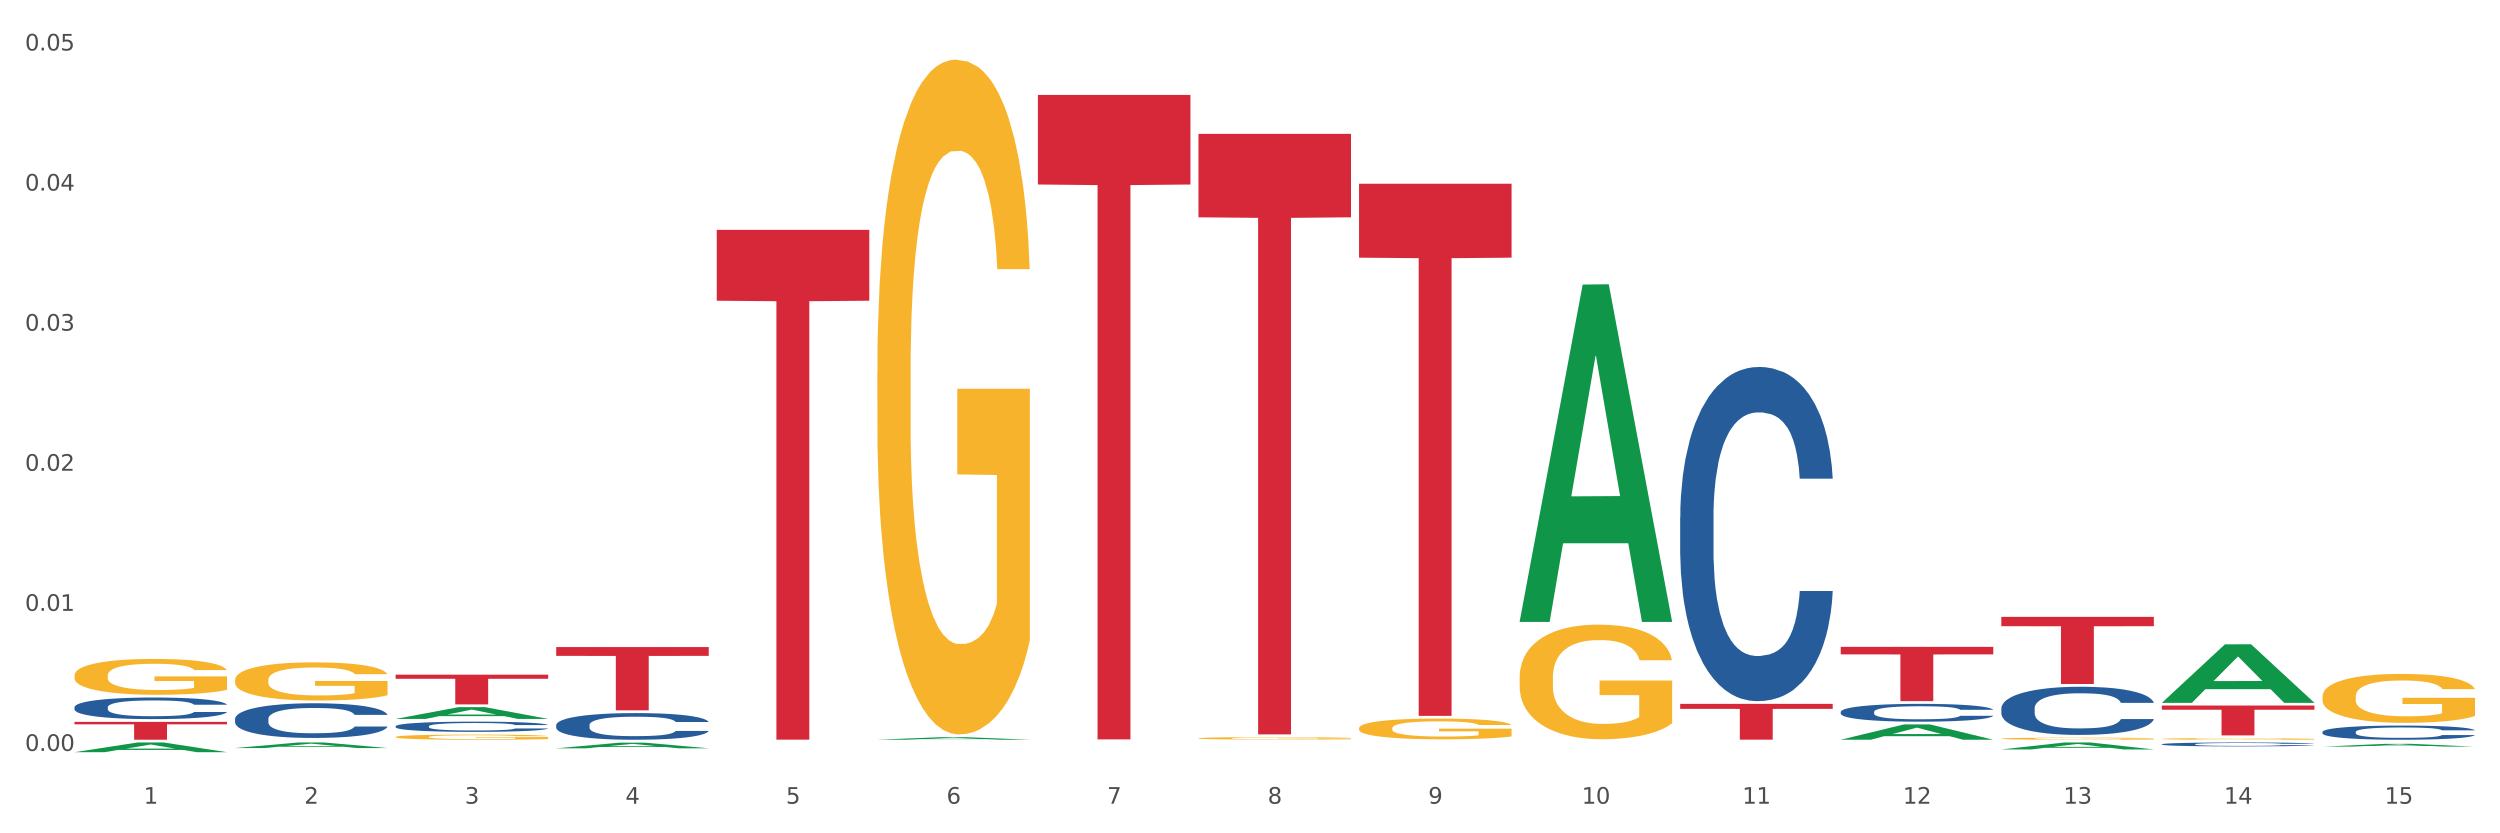
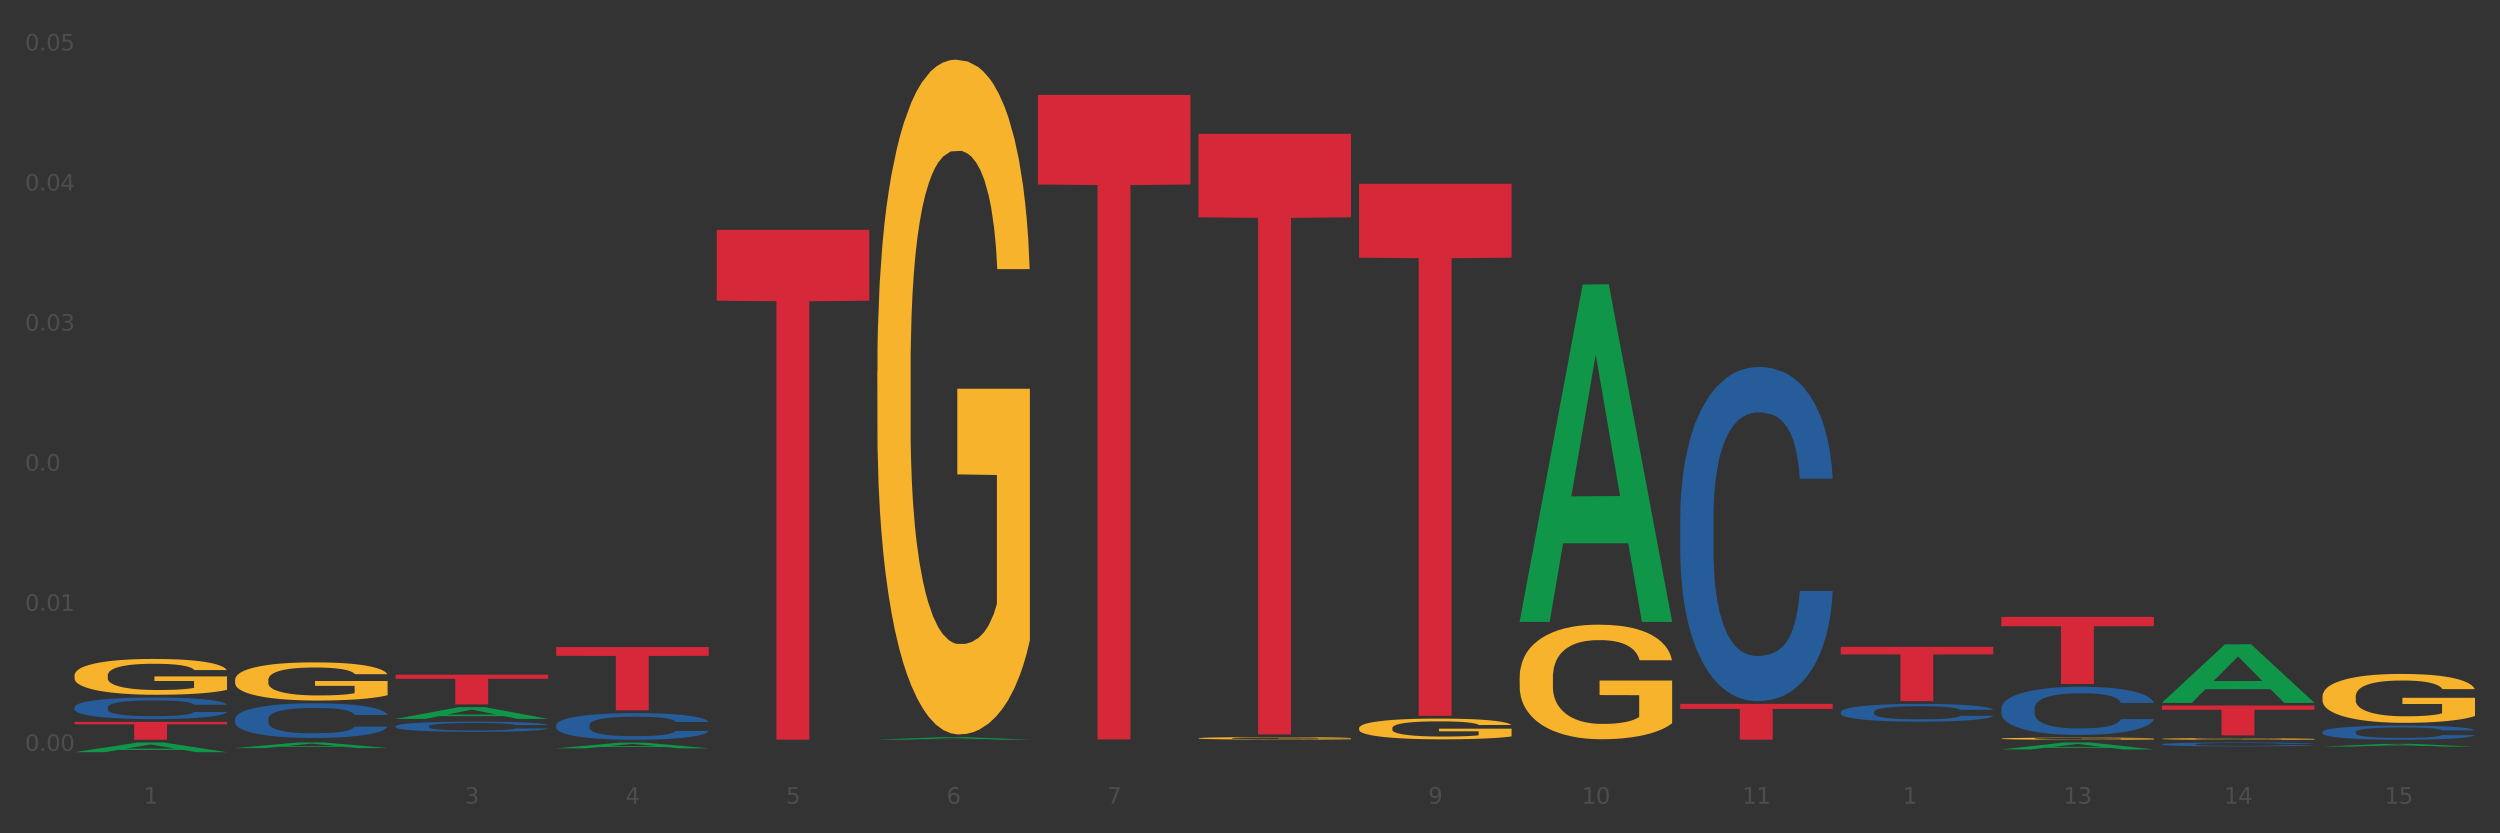
<svg xmlns="http://www.w3.org/2000/svg" xmlns:xlink="http://www.w3.org/1999/xlink" width="1080pt" height="360pt" viewBox="0 0 1080 360" version="1.1">
  <rect x="0" y="0" width="1080" height="360" fill="#333333" stroke="none" />
  <defs>
    <style type="text/css">*{stroke-linejoin: round; stroke-linecap: butt}</style>
  </defs>
  <g id="figure_1">
    <g id="patch_1">
-       <path d="M 0 360  L 1080 360  L 1080 0  L 0 0  z " style="fill: #ffffff; stroke: #ffffff; stroke-linejoin: miter" />
-     </g>
+       </g>
    <g id="axes_1">
      <g id="matplotlib.axis_1">
        <g id="xtick_1">
          <g id="text_1">
            <g style="fill: #4d4d4d" transform="translate(62.07 347.204) scale(0.096 -0.096)">
              <defs>
                <path id="DejaVuSans-31" d="M 794 531  L 1825 531  L 1825 4091  L 703 3866  L 703 4441  L 1819 4666  L 2450 4666  L 2450 531  L 3481 531  L 3481 0  L 794 0  L 794 531  z " transform="scale(0.016)" />
              </defs>
              <use xlink:href="#DejaVuSans-31" />
            </g>
          </g>
        </g>
        <g id="xtick_2">
          <g id="text_2">
            <g style="fill: #4d4d4d" transform="translate(131.436 347.204) scale(0.096 -0.096)">
              <defs>
-                 <path id="DejaVuSans-32" d="M 1228 531  L 3431 531  L 3431 0  L 469 0  L 469 531  Q 828 903 1448 1529  Q 2069 2156 2228 2338  Q 2531 2678 2651 2914  Q 2772 3150 2772 3378  Q 2772 3750 2511 3984  Q 2250 4219 1831 4219  Q 1534 4219 1204 4116  Q 875 4013 500 3803  L 500 4441  Q 881 4594 1212 4672  Q 1544 4750 1819 4750  Q 2544 4750 2975 4387  Q 3406 4025 3406 3419  Q 3406 3131 3298 2873  Q 3191 2616 2906 2266  Q 2828 2175 2409 1742  Q 1991 1309 1228 531  z " transform="scale(0.016)" />
-               </defs>
+                 </defs>
              <use xlink:href="#DejaVuSans-32" />
            </g>
          </g>
        </g>
        <g id="xtick_3">
          <g id="text_3">
            <g style="fill: #4d4d4d" transform="translate(200.802 347.204) scale(0.096 -0.096)">
              <defs>
                <path id="DejaVuSans-33" d="M 2597 2516  Q 3050 2419 3304 2112  Q 3559 1806 3559 1356  Q 3559 666 3084 287  Q 2609 -91 1734 -91  Q 1441 -91 1130 -33  Q 819 25 488 141  L 488 750  Q 750 597 1062 519  Q 1375 441 1716 441  Q 2309 441 2620 675  Q 2931 909 2931 1356  Q 2931 1769 2642 2001  Q 2353 2234 1838 2234  L 1294 2234  L 1294 2753  L 1863 2753  Q 2328 2753 2575 2939  Q 2822 3125 2822 3475  Q 2822 3834 2567 4026  Q 2313 4219 1838 4219  Q 1578 4219 1281 4162  Q 984 4106 628 3988  L 628 4550  Q 988 4650 1302 4700  Q 1616 4750 1894 4750  Q 2613 4750 3031 4423  Q 3450 4097 3450 3541  Q 3450 3153 3228 2886  Q 3006 2619 2597 2516  z " transform="scale(0.016)" />
              </defs>
              <use xlink:href="#DejaVuSans-33" />
            </g>
          </g>
        </g>
        <g id="xtick_4">
          <g id="text_4">
            <g style="fill: #4d4d4d" transform="translate(270.169 347.204) scale(0.096 -0.096)">
              <defs>
                <path id="DejaVuSans-34" d="M 2419 4116  L 825 1625  L 2419 1625  L 2419 4116  z M 2253 4666  L 3047 4666  L 3047 1625  L 3713 1625  L 3713 1100  L 3047 1100  L 3047 0  L 2419 0  L 2419 1100  L 313 1100  L 313 1709  L 2253 4666  z " transform="scale(0.016)" />
              </defs>
              <use xlink:href="#DejaVuSans-34" />
            </g>
          </g>
        </g>
        <g id="xtick_5">
          <g id="text_5">
            <g style="fill: #4d4d4d" transform="translate(339.535 347.204) scale(0.096 -0.096)">
              <defs>
                <path id="DejaVuSans-35" d="M 691 4666  L 3169 4666  L 3169 4134  L 1269 4134  L 1269 2991  Q 1406 3038 1543 3061  Q 1681 3084 1819 3084  Q 2600 3084 3056 2656  Q 3513 2228 3513 1497  Q 3513 744 3044 326  Q 2575 -91 1722 -91  Q 1428 -91 1123 -41  Q 819 9 494 109  L 494 744  Q 775 591 1075 516  Q 1375 441 1709 441  Q 2250 441 2565 725  Q 2881 1009 2881 1497  Q 2881 1984 2565 2268  Q 2250 2553 1709 2553  Q 1456 2553 1204 2497  Q 953 2441 691 2322  L 691 4666  z " transform="scale(0.016)" />
              </defs>
              <use xlink:href="#DejaVuSans-35" />
            </g>
          </g>
        </g>
        <g id="xtick_6">
          <g id="text_6">
            <g style="fill: #4d4d4d" transform="translate(408.901 347.204) scale(0.096 -0.096)">
              <defs>
                <path id="DejaVuSans-36" d="M 2113 2584  Q 1688 2584 1439 2293  Q 1191 2003 1191 1497  Q 1191 994 1439 701  Q 1688 409 2113 409  Q 2538 409 2786 701  Q 3034 994 3034 1497  Q 3034 2003 2786 2293  Q 2538 2584 2113 2584  z M 3366 4563  L 3366 3988  Q 3128 4100 2886 4159  Q 2644 4219 2406 4219  Q 1781 4219 1451 3797  Q 1122 3375 1075 2522  Q 1259 2794 1537 2939  Q 1816 3084 2150 3084  Q 2853 3084 3261 2657  Q 3669 2231 3669 1497  Q 3669 778 3244 343  Q 2819 -91 2113 -91  Q 1303 -91 875 529  Q 447 1150 447 2328  Q 447 3434 972 4092  Q 1497 4750 2381 4750  Q 2619 4750 2861 4703  Q 3103 4656 3366 4563  z " transform="scale(0.016)" />
              </defs>
              <use xlink:href="#DejaVuSans-36" />
            </g>
          </g>
        </g>
        <g id="xtick_7">
          <g id="text_7">
            <g style="fill: #4d4d4d" transform="translate(478.267 347.204) scale(0.096 -0.096)">
              <defs>
                <path id="DejaVuSans-37" d="M 525 4666  L 3525 4666  L 3525 4397  L 1831 0  L 1172 0  L 2766 4134  L 525 4134  L 525 4666  z " transform="scale(0.016)" />
              </defs>
              <use xlink:href="#DejaVuSans-37" />
            </g>
          </g>
        </g>
        <g id="xtick_8">
          <g id="text_8">
            <g style="fill: #4d4d4d" transform="translate(547.634 347.204) scale(0.096 -0.096)">
              <defs>
-                 <path id="DejaVuSans-38" d="M 2034 2216  Q 1584 2216 1326 1975  Q 1069 1734 1069 1313  Q 1069 891 1326 650  Q 1584 409 2034 409  Q 2484 409 2743 651  Q 3003 894 3003 1313  Q 3003 1734 2745 1975  Q 2488 2216 2034 2216  z M 1403 2484  Q 997 2584 770 2862  Q 544 3141 544 3541  Q 544 4100 942 4425  Q 1341 4750 2034 4750  Q 2731 4750 3128 4425  Q 3525 4100 3525 3541  Q 3525 3141 3298 2862  Q 3072 2584 2669 2484  Q 3125 2378 3379 2068  Q 3634 1759 3634 1313  Q 3634 634 3220 271  Q 2806 -91 2034 -91  Q 1263 -91 848 271  Q 434 634 434 1313  Q 434 1759 690 2068  Q 947 2378 1403 2484  z M 1172 3481  Q 1172 3119 1398 2916  Q 1625 2713 2034 2713  Q 2441 2713 2670 2916  Q 2900 3119 2900 3481  Q 2900 3844 2670 4047  Q 2441 4250 2034 4250  Q 1625 4250 1398 4047  Q 1172 3844 1172 3481  z " transform="scale(0.016)" />
-               </defs>
+                 </defs>
              <use xlink:href="#DejaVuSans-38" />
            </g>
          </g>
        </g>
        <g id="xtick_9">
          <g id="text_9">
            <g style="fill: #4d4d4d" transform="translate(617 347.204) scale(0.096 -0.096)">
              <defs>
                <path id="DejaVuSans-39" d="M 703 97  L 703 672  Q 941 559 1184 500  Q 1428 441 1663 441  Q 2288 441 2617 861  Q 2947 1281 2994 2138  Q 2813 1869 2534 1725  Q 2256 1581 1919 1581  Q 1219 1581 811 2004  Q 403 2428 403 3163  Q 403 3881 828 4315  Q 1253 4750 1959 4750  Q 2769 4750 3195 4129  Q 3622 3509 3622 2328  Q 3622 1225 3098 567  Q 2575 -91 1691 -91  Q 1453 -91 1209 -44  Q 966 3 703 97  z M 1959 2075  Q 2384 2075 2632 2365  Q 2881 2656 2881 3163  Q 2881 3666 2632 3958  Q 2384 4250 1959 4250  Q 1534 4250 1286 3958  Q 1038 3666 1038 3163  Q 1038 2656 1286 2365  Q 1534 2075 1959 2075  z " transform="scale(0.016)" />
              </defs>
              <use xlink:href="#DejaVuSans-39" />
            </g>
          </g>
        </g>
        <g id="xtick_10">
          <g id="text_10">
            <g style="fill: #4d4d4d" transform="translate(683.312 347.204) scale(0.096 -0.096)">
              <defs>
                <path id="DejaVuSans-30" d="M 2034 4250  Q 1547 4250 1301 3770  Q 1056 3291 1056 2328  Q 1056 1369 1301 889  Q 1547 409 2034 409  Q 2525 409 2770 889  Q 3016 1369 3016 2328  Q 3016 3291 2770 3770  Q 2525 4250 2034 4250  z M 2034 4750  Q 2819 4750 3233 4129  Q 3647 3509 3647 2328  Q 3647 1150 3233 529  Q 2819 -91 2034 -91  Q 1250 -91 836 529  Q 422 1150 422 2328  Q 422 3509 836 4129  Q 1250 4750 2034 4750  z " transform="scale(0.016)" />
              </defs>
              <use xlink:href="#DejaVuSans-31" />
              <use xlink:href="#DejaVuSans-30" transform="translate(63.623 0)" />
            </g>
          </g>
        </g>
        <g id="xtick_11">
          <g id="text_11">
            <g style="fill: #4d4d4d" transform="translate(752.678 347.204) scale(0.096 -0.096)">
              <use xlink:href="#DejaVuSans-31" />
              <use xlink:href="#DejaVuSans-31" transform="translate(63.623 0)" />
            </g>
          </g>
        </g>
        <g id="xtick_12">
          <g id="text_12">
            <g style="fill: #4d4d4d" transform="translate(822.044 347.204) scale(0.096 -0.096)">
              <use xlink:href="#DejaVuSans-31" />
              <use xlink:href="#DejaVuSans-32" transform="translate(63.623 0)" />
            </g>
          </g>
        </g>
        <g id="xtick_13">
          <g id="text_13">
            <g style="fill: #4d4d4d" transform="translate(891.411 347.204) scale(0.096 -0.096)">
              <use xlink:href="#DejaVuSans-31" />
              <use xlink:href="#DejaVuSans-33" transform="translate(63.623 0)" />
            </g>
          </g>
        </g>
        <g id="xtick_14">
          <g id="text_14">
            <g style="fill: #4d4d4d" transform="translate(960.777 347.204) scale(0.096 -0.096)">
              <use xlink:href="#DejaVuSans-31" />
              <use xlink:href="#DejaVuSans-34" transform="translate(63.623 0)" />
            </g>
          </g>
        </g>
        <g id="xtick_15">
          <g id="text_15">
            <g style="fill: #4d4d4d" transform="translate(1030.143 347.204) scale(0.096 -0.096)">
              <use xlink:href="#DejaVuSans-31" />
              <use xlink:href="#DejaVuSans-35" transform="translate(63.623 0)" />
            </g>
          </g>
        </g>
        <g id="xtick_16" />
        <g id="xtick_17" />
        <g id="xtick_18" />
        <g id="xtick_19" />
        <g id="xtick_20" />
        <g id="xtick_21" />
        <g id="xtick_22" />
        <g id="xtick_23" />
        <g id="xtick_24" />
        <g id="xtick_25" />
        <g id="xtick_26" />
        <g id="xtick_27" />
        <g id="xtick_28" />
        <g id="xtick_29" />
      </g>
      <g id="matplotlib.axis_2">
        <g id="ytick_1">
          <g id="text_16">
            <g style="fill: #4d4d4d" transform="translate(10.8 324.397) scale(0.096 -0.096)">
              <defs>
                <path id="DejaVuSans-2e" d="M 684 794  L 1344 794  L 1344 0  L 684 0  L 684 794  z " transform="scale(0.016)" />
              </defs>
              <use xlink:href="#DejaVuSans-30" />
              <use xlink:href="#DejaVuSans-2e" transform="translate(63.623 0)" />
              <use xlink:href="#DejaVuSans-30" transform="translate(95.41 0)" />
              <use xlink:href="#DejaVuSans-30" transform="translate(159.033 0)" />
            </g>
          </g>
        </g>
        <g id="ytick_2">
          <g id="text_17">
            <g style="fill: #4d4d4d" transform="translate(10.8 263.881) scale(0.096 -0.096)">
              <use xlink:href="#DejaVuSans-30" />
              <use xlink:href="#DejaVuSans-2e" transform="translate(63.623 0)" />
              <use xlink:href="#DejaVuSans-30" transform="translate(95.41 0)" />
              <use xlink:href="#DejaVuSans-31" transform="translate(159.033 0)" />
            </g>
          </g>
        </g>
        <g id="ytick_3">
          <g id="text_18">
            <g style="fill: #4d4d4d" transform="translate(10.8 203.366) scale(0.096 -0.096)">
              <use xlink:href="#DejaVuSans-30" />
              <use xlink:href="#DejaVuSans-2e" transform="translate(63.623 0)" />
              <use xlink:href="#DejaVuSans-30" transform="translate(95.41 0)" />
              <use xlink:href="#DejaVuSans-32" transform="translate(159.033 0)" />
            </g>
          </g>
        </g>
        <g id="ytick_4">
          <g id="text_19">
            <g style="fill: #4d4d4d" transform="translate(10.8 142.85) scale(0.096 -0.096)">
              <use xlink:href="#DejaVuSans-30" />
              <use xlink:href="#DejaVuSans-2e" transform="translate(63.623 0)" />
              <use xlink:href="#DejaVuSans-30" transform="translate(95.41 0)" />
              <use xlink:href="#DejaVuSans-33" transform="translate(159.033 0)" />
            </g>
          </g>
        </g>
        <g id="ytick_5">
          <g id="text_20">
            <g style="fill: #4d4d4d" transform="translate(10.8 82.334) scale(0.096 -0.096)">
              <use xlink:href="#DejaVuSans-30" />
              <use xlink:href="#DejaVuSans-2e" transform="translate(63.623 0)" />
              <use xlink:href="#DejaVuSans-30" transform="translate(95.41 0)" />
              <use xlink:href="#DejaVuSans-34" transform="translate(159.033 0)" />
            </g>
          </g>
        </g>
        <g id="ytick_6">
          <g id="text_21">
            <g style="fill: #4d4d4d" transform="translate(10.8 21.818) scale(0.096 -0.096)">
              <use xlink:href="#DejaVuSans-30" />
              <use xlink:href="#DejaVuSans-2e" transform="translate(63.623 0)" />
              <use xlink:href="#DejaVuSans-30" transform="translate(95.41 0)" />
              <use xlink:href="#DejaVuSans-35" transform="translate(159.033 0)" />
            </g>
          </g>
        </g>
        <g id="ytick_7" />
        <g id="ytick_8" />
        <g id="ytick_9" />
        <g id="ytick_10" />
        <g id="ytick_11" />
      </g>
      <g id="PolyCollection_1">
        <path d="M 32.175 324.942  L 32.243 324.938  L 59.417 320.754  L 70.695 320.75  L 98.073 324.95  L 85.029 324.95  L 79.119 323.972  L 51.061 323.972  L 50.857 323.987  L 45.151 324.95  L 32.175 324.95  L 32.175 324.942  L 54.594 323.388  L 75.586 323.384  L 65.192 321.645  L 65.056 321.637  L 64.92 321.649  L 54.526 323.384  L 54.594 323.388  L 32.175 324.942  z " clip-path="url(#pd5033016d7)" style="fill: #109648" />
        <path d="M 379.006 160.474  L 379.084 160.208  L 379.084 150.624  L 379.24 142.37  L 380.018 122.403  L 381.185 105.896  L 382.04 97.11  L 382.896 89.922  L 383.908 82.734  L 385.152 75.279  L 387.409 64.364  L 388.809 58.773  L 390.521 52.915  L 393.633 44.396  L 395.889 39.604  L 398.223 35.61  L 402.035 30.818  L 404.525 28.688  L 407.17 27.091  L 410.36 26.026  L 412.772 25.759  L 418.062 26.558  L 422.575 28.954  L 424.753 30.818  L 427.554 34.013  L 429.032 36.143  L 431.444 40.402  L 433.934 45.993  L 435.646 50.786  L 438.213 59.838  L 440.158 68.89  L 441.948 80.071  L 442.881 87.792  L 443.581 94.981  L 444.204 103.234  L 444.826 116.279  L 430.822 116.279  L 430.277 106.961  L 429.422 98.175  L 428.177 89.656  L 427.087 84.331  L 425.22 77.675  L 423.509 73.416  L 421.719 70.221  L 419.541 67.558  L 417.829 66.227  L 415.417 65.162  L 410.671 65.428  L 407.481 67.558  L 405.303 70.221  L 403.903 72.617  L 402.658 75.279  L 401.257 79.006  L 399.624 84.597  L 398.456 89.656  L 397.289 96.045  L 396.356 102.435  L 395.5 109.89  L 394.8 117.877  L 394.255 126.13  L 393.788 136.247  L 393.399 153.02  L 393.399 189.494  L 393.555 197.747  L 393.944 208.663  L 394.411 216.916  L 395.189 226.767  L 395.889 233.423  L 397.212 243.007  L 398.69 250.994  L 399.857 256.053  L 401.024 260.312  L 403.047 266.169  L 405.303 270.962  L 407.248 273.89  L 409.893 276.553  L 411.683 277.618  L 413.239 278.15  L 417.051 278.15  L 419.774 277.351  L 422.808 275.488  L 425.142 273.092  L 427.087 270.163  L 429.266 265.371  L 430.666 260.845  L 430.666 205.202  L 413.55 204.935  L 413.55 167.929  L 444.904 167.929  L 444.904 276.553  L 443.581 282.144  L 442.103 287.202  L 440.547 291.728  L 438.213 297.319  L 435.412 302.644  L 432.923 306.371  L 430.277 309.566  L 427.165 312.494  L 423.12 315.157  L 420.63 316.222  L 417.518 317.02  L 413.861 317.287  L 410.671 316.754  L 407.559 315.423  L 404.292 313.027  L 401.102 309.566  L 398.69 306.105  L 396.278 301.845  L 393.711 296.254  L 391.688 290.929  L 390.132 286.137  L 388.42 280.014  L 386.553 272.027  L 385.152 264.838  L 383.908 257.384  L 382.585 247.799  L 381.651 239.546  L 380.718 229.163  L 380.173 221.442  L 379.551 209.461  L 379.084 192.689  L 379.006 160.474  z " clip-path="url(#pd5033016d7)" style="fill: #f7b32b" />
        <path d="M 517.739 318.928  L 517.816 318.927  L 517.816 318.892  L 517.972 318.862  L 518.75 318.788  L 519.917 318.727  L 520.773 318.695  L 521.629 318.669  L 522.64 318.642  L 523.885 318.615  L 526.141 318.575  L 527.542 318.554  L 529.253 318.533  L 532.365 318.501  L 534.621 318.484  L 536.956 318.469  L 540.768 318.451  L 543.257 318.444  L 545.903 318.438  L 549.093 318.434  L 551.504 318.433  L 556.795 318.436  L 561.307 318.445  L 563.486 318.451  L 566.287 318.463  L 567.765 318.471  L 570.177 318.487  L 572.666 318.507  L 574.378 318.525  L 576.946 318.558  L 578.891 318.591  L 580.68 318.633  L 581.614 318.661  L 582.314 318.687  L 582.936 318.718  L 583.559 318.766  L 569.554 318.766  L 569.01 318.731  L 568.154 318.699  L 566.909 318.668  L 565.82 318.648  L 563.953 318.624  L 562.241 318.608  L 560.452 318.596  L 558.273 318.587  L 556.562 318.582  L 554.15 318.578  L 549.404 318.579  L 546.214 318.587  L 544.035 318.596  L 542.635 318.605  L 541.39 318.615  L 539.99 318.629  L 538.356 318.649  L 537.189 318.668  L 536.022 318.691  L 535.088 318.715  L 534.232 318.742  L 533.532 318.772  L 532.988 318.802  L 532.521 318.839  L 532.132 318.901  L 532.132 319.035  L 532.287 319.065  L 532.676 319.105  L 533.143 319.136  L 533.921 319.172  L 534.621 319.196  L 535.944 319.232  L 537.422 319.261  L 538.589 319.28  L 539.756 319.295  L 541.779 319.317  L 544.035 319.334  L 545.981 319.345  L 548.626 319.355  L 550.415 319.359  L 551.971 319.361  L 555.784 319.361  L 558.507 319.358  L 561.541 319.351  L 563.875 319.342  L 565.82 319.331  L 567.998 319.314  L 569.399 319.297  L 569.399 319.093  L 552.282 319.092  L 552.282 318.956  L 583.636 318.956  L 583.636 319.355  L 582.314 319.375  L 580.836 319.394  L 579.28 319.411  L 576.946 319.431  L 574.145 319.451  L 571.655 319.464  L 569.01 319.476  L 565.898 319.487  L 561.852 319.497  L 559.362 319.501  L 556.25 319.504  L 552.594 319.505  L 549.404 319.503  L 546.292 319.498  L 543.024 319.489  L 539.834 319.476  L 537.422 319.464  L 535.01 319.448  L 532.443 319.427  L 530.42 319.408  L 528.864 319.39  L 527.153 319.368  L 525.285 319.338  L 523.885 319.312  L 522.64 319.284  L 521.317 319.249  L 520.384 319.219  L 519.45 319.181  L 518.906 319.152  L 518.283 319.108  L 517.816 319.047  L 517.739 318.928  z " clip-path="url(#pd5033016d7)" style="fill: #f7b32b" />
        <path d="M 587.105 314.567  L 587.183 314.559  L 587.183 314.264  L 587.338 314.011  L 588.116 313.397  L 589.283 312.89  L 590.139 312.62  L 590.995 312.399  L 592.006 312.178  L 593.251 311.949  L 595.507 311.613  L 596.908 311.442  L 598.619 311.262  L 601.731 311  L 603.988 310.852  L 606.322 310.73  L 610.134 310.582  L 612.624 310.517  L 615.269 310.468  L 618.459 310.435  L 620.871 310.427  L 626.161 310.452  L 630.674 310.525  L 632.852 310.582  L 635.653 310.681  L 637.131 310.746  L 639.543 310.877  L 642.033 311.049  L 643.744 311.196  L 646.312 311.474  L 648.257 311.752  L 650.046 312.096  L 650.98 312.333  L 651.68 312.554  L 652.302 312.808  L 652.925 313.209  L 638.921 313.209  L 638.376 312.922  L 637.52 312.652  L 636.275 312.391  L 635.186 312.227  L 633.319 312.022  L 631.607 311.892  L 629.818 311.793  L 627.639 311.712  L 625.928 311.671  L 623.516 311.638  L 618.77 311.646  L 615.58 311.712  L 613.402 311.793  L 612.001 311.867  L 610.756 311.949  L 609.356 312.063  L 607.722 312.235  L 606.555 312.391  L 605.388 312.587  L 604.455 312.783  L 603.599 313.012  L 602.898 313.258  L 602.354 313.512  L 601.887 313.822  L 601.498 314.338  L 601.498 315.459  L 601.654 315.712  L 602.043 316.048  L 602.509 316.302  L 603.287 316.604  L 603.988 316.809  L 605.31 317.103  L 606.789 317.349  L 607.956 317.504  L 609.123 317.635  L 611.145 317.815  L 613.402 317.962  L 615.347 318.052  L 617.992 318.134  L 619.781 318.167  L 621.337 318.183  L 625.15 318.183  L 627.873 318.159  L 630.907 318.102  L 633.241 318.028  L 635.186 317.938  L 637.365 317.791  L 638.765 317.652  L 638.765 315.942  L 621.649 315.933  L 621.649 314.796  L 653.003 314.796  L 653.003 318.134  L 651.68 318.306  L 650.202 318.462  L 648.646 318.601  L 646.312 318.772  L 643.511 318.936  L 641.021 319.051  L 638.376 319.149  L 635.264 319.239  L 631.218 319.321  L 628.729 319.353  L 625.617 319.378  L 621.96 319.386  L 618.77 319.37  L 615.658 319.329  L 612.39 319.255  L 609.2 319.149  L 606.789 319.042  L 604.377 318.912  L 601.809 318.74  L 599.786 318.576  L 598.23 318.429  L 596.519 318.241  L 594.652 317.995  L 593.251 317.774  L 592.006 317.545  L 590.684 317.251  L 589.75 316.997  L 588.816 316.678  L 588.272 316.441  L 587.649 316.072  L 587.183 315.557  L 587.105 314.567  z " clip-path="url(#pd5033016d7)" style="fill: #f7b32b" />
-         <path d="M 170.907 318.373  L 170.985 318.371  L 170.985 318.298  L 171.141 318.235  L 171.919 318.082  L 173.086 317.956  L 173.942 317.889  L 174.798 317.834  L 175.809 317.78  L 177.054 317.723  L 179.31 317.639  L 180.71 317.597  L 182.422 317.552  L 185.534 317.487  L 187.79 317.45  L 190.124 317.42  L 193.937 317.383  L 196.426 317.367  L 199.072 317.355  L 202.261 317.347  L 204.673 317.345  L 209.964 317.351  L 214.476 317.369  L 216.655 317.383  L 219.456 317.408  L 220.934 317.424  L 223.346 317.456  L 225.835 317.499  L 227.547 317.536  L 230.114 317.605  L 232.059 317.674  L 233.849 317.759  L 234.783 317.818  L 235.483 317.873  L 236.105 317.936  L 236.728 318.036  L 222.723 318.036  L 222.179 317.964  L 221.323 317.897  L 220.078 317.832  L 218.989 317.792  L 217.122 317.741  L 215.41 317.708  L 213.62 317.684  L 211.442 317.664  L 209.73 317.654  L 207.319 317.645  L 202.573 317.647  L 199.383 317.664  L 197.204 317.684  L 195.804 317.702  L 194.559 317.723  L 193.159 317.751  L 191.525 317.794  L 190.358 317.832  L 189.191 317.881  L 188.257 317.93  L 187.401 317.987  L 186.701 318.048  L 186.157 318.111  L 185.69 318.188  L 185.301 318.316  L 185.301 318.594  L 185.456 318.657  L 185.845 318.741  L 186.312 318.804  L 187.09 318.879  L 187.79 318.93  L 189.113 319.003  L 190.591 319.064  L 191.758 319.102  L 192.925 319.135  L 194.948 319.18  L 197.204 319.216  L 199.149 319.239  L 201.795 319.259  L 203.584 319.267  L 205.14 319.271  L 208.952 319.271  L 211.675 319.265  L 214.71 319.251  L 217.044 319.232  L 218.989 319.21  L 221.167 319.174  L 222.568 319.139  L 222.568 318.714  L 205.451 318.712  L 205.451 318.43  L 236.805 318.43  L 236.805 319.259  L 235.483 319.302  L 234.004 319.34  L 232.448 319.375  L 230.114 319.417  L 227.314 319.458  L 224.824 319.486  L 222.179 319.511  L 219.067 319.533  L 215.021 319.554  L 212.531 319.562  L 209.419 319.568  L 205.763 319.57  L 202.573 319.566  L 199.461 319.556  L 196.193 319.537  L 193.003 319.511  L 190.591 319.484  L 188.179 319.452  L 185.612 319.409  L 183.589 319.369  L 182.033 319.332  L 180.321 319.285  L 178.454 319.224  L 177.054 319.169  L 175.809 319.113  L 174.486 319.039  L 173.553 318.976  L 172.619 318.897  L 172.074 318.838  L 171.452 318.747  L 170.985 318.619  L 170.907 318.373  z " clip-path="url(#pd5033016d7)" style="fill: #f7b32b" />
        <path d="M 656.471 292.727  L 656.549 292.682  L 656.549 291.054  L 656.704 289.653  L 657.482 286.262  L 658.649 283.459  L 659.505 281.967  L 660.361 280.746  L 661.372 279.525  L 662.617 278.259  L 664.874 276.405  L 666.274 275.456  L 667.986 274.461  L 671.098 273.015  L 673.354 272.201  L 675.688 271.523  L 679.5 270.709  L 681.99 270.347  L 684.635 270.076  L 687.825 269.895  L 690.237 269.85  L 695.527 269.985  L 700.04 270.392  L 702.218 270.709  L 705.019 271.251  L 706.497 271.613  L 708.909 272.336  L 711.399 273.286  L 713.111 274.1  L 715.678 275.637  L 717.623 277.174  L 719.412 279.073  L 720.346 280.384  L 721.046 281.605  L 721.669 283.006  L 722.291 285.222  L 708.287 285.222  L 707.742 283.639  L 706.886 282.147  L 705.642 280.701  L 704.552 279.796  L 702.685 278.666  L 700.973 277.943  L 699.184 277.4  L 697.006 276.948  L 695.294 276.722  L 692.882 276.541  L 688.136 276.586  L 684.946 276.948  L 682.768 277.4  L 681.367 277.807  L 680.123 278.259  L 678.722 278.892  L 677.088 279.842  L 675.921 280.701  L 674.754 281.786  L 673.821 282.871  L 672.965 284.137  L 672.265 285.493  L 671.72 286.895  L 671.253 288.613  L 670.864 291.461  L 670.864 297.655  L 671.02 299.057  L 671.409 300.91  L 671.876 302.312  L 672.654 303.985  L 673.354 305.115  L 674.677 306.743  L 676.155 308.099  L 677.322 308.958  L 678.489 309.681  L 680.512 310.676  L 682.768 311.49  L 684.713 311.987  L 687.358 312.439  L 689.148 312.62  L 690.704 312.711  L 694.516 312.711  L 697.239 312.575  L 700.273 312.259  L 702.607 311.852  L 704.552 311.354  L 706.731 310.541  L 708.131 309.772  L 708.131 300.323  L 691.015 300.277  L 691.015 293.993  L 722.369 293.993  L 722.369 312.439  L 721.046 313.389  L 719.568 314.248  L 718.012 315.017  L 715.678 315.966  L 712.877 316.87  L 710.387 317.503  L 707.742 318.046  L 704.63 318.543  L 700.584 318.995  L 698.095 319.176  L 694.983 319.312  L 691.326 319.357  L 688.136 319.266  L 685.024 319.04  L 681.756 318.633  L 678.567 318.046  L 676.155 317.458  L 673.743 316.735  L 671.175 315.785  L 669.153 314.881  L 667.597 314.067  L 665.885 313.027  L 664.018 311.671  L 662.617 310.45  L 661.372 309.184  L 660.05 307.557  L 659.116 306.155  L 658.183 304.392  L 657.638 303.081  L 657.016 301.046  L 656.549 298.198  L 656.471 292.727  z " clip-path="url(#pd5033016d7)" style="fill: #f7b32b" />
        <path d="M 864.57 319.083  L 864.647 319.082  L 864.647 319.052  L 864.803 319.027  L 865.581 318.965  L 866.748 318.913  L 867.604 318.886  L 868.46 318.864  L 869.471 318.841  L 870.716 318.818  L 872.972 318.784  L 874.373 318.767  L 876.084 318.749  L 879.196 318.722  L 881.453 318.708  L 883.787 318.695  L 887.599 318.68  L 890.089 318.674  L 892.734 318.669  L 895.924 318.665  L 898.336 318.665  L 903.626 318.667  L 908.139 318.674  L 910.317 318.68  L 913.118 318.69  L 914.596 318.697  L 917.008 318.71  L 919.498 318.727  L 921.209 318.742  L 923.777 318.77  L 925.722 318.798  L 927.511 318.833  L 928.445 318.857  L 929.145 318.879  L 929.767 318.905  L 930.39 318.946  L 916.385 318.946  L 915.841 318.917  L 914.985 318.889  L 913.74 318.863  L 912.651 318.846  L 910.784 318.826  L 909.072 318.813  L 907.283 318.803  L 905.104 318.794  L 903.393 318.79  L 900.981 318.787  L 896.235 318.788  L 893.045 318.794  L 890.867 318.803  L 889.466 318.81  L 888.221 318.818  L 886.821 318.83  L 885.187 318.847  L 884.02 318.863  L 882.853 318.883  L 881.919 318.903  L 881.064 318.926  L 880.363 318.951  L 879.819 318.976  L 879.352 319.008  L 878.963 319.06  L 878.963 319.173  L 879.119 319.199  L 879.508 319.233  L 879.974 319.258  L 880.752 319.289  L 881.453 319.309  L 882.775 319.339  L 884.253 319.364  L 885.42 319.38  L 886.587 319.393  L 888.61 319.411  L 890.867 319.426  L 892.812 319.435  L 895.457 319.443  L 897.246 319.447  L 898.802 319.448  L 902.615 319.448  L 905.338 319.446  L 908.372 319.44  L 910.706 319.433  L 912.651 319.423  L 914.829 319.409  L 916.23 319.395  L 916.23 319.222  L 899.114 319.221  L 899.114 319.106  L 930.468 319.106  L 930.468 319.443  L 929.145 319.461  L 927.667 319.476  L 926.111 319.49  L 923.777 319.508  L 920.976 319.524  L 918.486 319.536  L 915.841 319.546  L 912.729 319.555  L 908.683 319.563  L 906.193 319.567  L 903.081 319.569  L 899.425 319.57  L 896.235 319.568  L 893.123 319.564  L 889.855 319.557  L 886.665 319.546  L 884.253 319.535  L 881.842 319.522  L 879.274 319.505  L 877.251 319.488  L 875.695 319.473  L 873.984 319.454  L 872.116 319.429  L 870.716 319.407  L 869.471 319.384  L 868.149 319.354  L 867.215 319.328  L 866.281 319.296  L 865.737 319.272  L 865.114 319.235  L 864.647 319.183  L 864.57 319.083  z " clip-path="url(#pd5033016d7)" style="fill: #f7b32b" />
        <path d="M 933.936 319.198  L 934.014 319.197  L 934.014 319.175  L 934.169 319.155  L 934.947 319.108  L 936.114 319.069  L 936.97 319.048  L 937.826 319.031  L 938.837 319.014  L 940.082 318.996  L 942.338 318.97  L 943.739 318.957  L 945.45 318.943  L 948.563 318.923  L 950.819 318.911  L 953.153 318.902  L 956.965 318.89  L 959.455 318.885  L 962.1 318.882  L 965.29 318.879  L 967.702 318.878  L 972.992 318.88  L 977.505 318.886  L 979.683 318.89  L 982.484 318.898  L 983.962 318.903  L 986.374 318.913  L 988.864 318.926  L 990.575 318.938  L 993.143 318.959  L 995.088 318.981  L 996.877 319.007  L 997.811 319.026  L 998.511 319.043  L 999.134 319.062  L 999.756 319.093  L 985.752 319.093  L 985.207 319.071  L 984.351 319.05  L 983.106 319.03  L 982.017 319.017  L 980.15 319.002  L 978.438 318.992  L 976.649 318.984  L 974.47 318.978  L 972.759 318.974  L 970.347 318.972  L 965.601 318.973  L 962.411 318.978  L 960.233 318.984  L 958.832 318.99  L 957.588 318.996  L 956.187 319.005  L 954.553 319.018  L 953.386 319.03  L 952.219 319.045  L 951.286 319.06  L 950.43 319.078  L 949.73 319.097  L 949.185 319.117  L 948.718 319.14  L 948.329 319.18  L 948.329 319.267  L 948.485 319.286  L 948.874 319.312  L 949.341 319.332  L 950.119 319.355  L 950.819 319.371  L 952.141 319.394  L 953.62 319.413  L 954.787 319.425  L 955.954 319.435  L 957.977 319.449  L 960.233 319.46  L 962.178 319.467  L 964.823 319.473  L 966.613 319.476  L 968.169 319.477  L 971.981 319.477  L 974.704 319.475  L 977.738 319.471  L 980.072 319.465  L 982.017 319.458  L 984.196 319.447  L 985.596 319.436  L 985.596 319.304  L 968.48 319.303  L 968.48 319.216  L 999.834 319.216  L 999.834 319.473  L 998.511 319.486  L 997.033 319.498  L 995.477 319.509  L 993.143 319.522  L 990.342 319.535  L 987.852 319.544  L 985.207 319.552  L 982.095 319.558  L 978.049 319.565  L 975.56 319.567  L 972.448 319.569  L 968.791 319.57  L 965.601 319.569  L 962.489 319.565  L 959.221 319.56  L 956.032 319.552  L 953.62 319.543  L 951.208 319.533  L 948.64 319.52  L 946.618 319.507  L 945.061 319.496  L 943.35 319.481  L 941.483 319.462  L 940.082 319.445  L 938.837 319.428  L 937.515 319.405  L 936.581 319.385  L 935.648 319.361  L 935.103 319.343  L 934.48 319.314  L 934.014 319.274  L 933.936 319.198  z " clip-path="url(#pd5033016d7)" style="fill: #f7b32b" />
        <path d="M 240.274 279.537  L 306.172 279.537  L 306.172 283.336  L 280.25 283.361  L 280.25 306.876  L 266.039 306.876  L 266.039 283.361  L 240.274 283.336  L 240.274 279.562  L 240.274 279.537  z " clip-path="url(#pd5033016d7)" style="fill: #d62839" />
        <path d="M 32.175 311.833  L 98.073 311.833  L 98.073 312.908  L 72.151 312.915  L 72.151 319.57  L 57.941 319.57  L 57.941 312.915  L 32.175 312.908  L 32.175 311.84  L 32.175 311.833  z " clip-path="url(#pd5033016d7)" style="fill: #d62839" />
        <path d="M 1003.302 300.899  L 1003.38 300.88  L 1003.38 300.185  L 1003.535 299.587  L 1004.314 298.14  L 1005.481 296.944  L 1006.336 296.307  L 1007.192 295.786  L 1008.204 295.265  L 1009.448 294.725  L 1011.705 293.934  L 1013.105 293.529  L 1014.817 293.104  L 1017.929 292.487  L 1020.185 292.139  L 1022.519 291.85  L 1026.331 291.503  L 1028.821 291.348  L 1031.466 291.232  L 1034.656 291.155  L 1037.068 291.136  L 1042.358 291.194  L 1046.871 291.368  L 1049.049 291.503  L 1051.85 291.734  L 1053.328 291.889  L 1055.74 292.197  L 1058.23 292.602  L 1059.942 292.95  L 1062.509 293.606  L 1064.454 294.262  L 1066.244 295.072  L 1067.177 295.632  L 1067.877 296.153  L 1068.5 296.751  L 1069.122 297.696  L 1055.118 297.696  L 1054.573 297.021  L 1053.717 296.384  L 1052.473 295.767  L 1051.383 295.381  L 1049.516 294.898  L 1047.805 294.59  L 1046.015 294.358  L 1043.837 294.165  L 1042.125 294.069  L 1039.713 293.992  L 1034.967 294.011  L 1031.777 294.165  L 1029.599 294.358  L 1028.199 294.532  L 1026.954 294.725  L 1025.553 294.995  L 1023.919 295.4  L 1022.752 295.767  L 1021.585 296.23  L 1020.652 296.693  L 1019.796 297.233  L 1019.096 297.812  L 1018.551 298.41  L 1018.084 299.143  L 1017.695 300.359  L 1017.695 303.002  L 1017.851 303.6  L 1018.24 304.391  L 1018.707 304.99  L 1019.485 305.704  L 1020.185 306.186  L 1021.508 306.88  L 1022.986 307.459  L 1024.153 307.826  L 1025.32 308.135  L 1027.343 308.559  L 1029.599 308.906  L 1031.544 309.119  L 1034.189 309.312  L 1035.979 309.389  L 1037.535 309.427  L 1041.347 309.427  L 1044.07 309.369  L 1047.104 309.234  L 1049.438 309.061  L 1051.383 308.849  L 1053.562 308.501  L 1054.962 308.173  L 1054.962 304.141  L 1037.846 304.121  L 1037.846 301.439  L 1069.2 301.439  L 1069.2 309.312  L 1067.877 309.717  L 1066.399 310.083  L 1064.843 310.411  L 1062.509 310.817  L 1059.708 311.202  L 1057.219 311.473  L 1054.573 311.704  L 1051.461 311.916  L 1047.416 312.109  L 1044.926 312.187  L 1041.814 312.244  L 1038.157 312.264  L 1034.967 312.225  L 1031.855 312.129  L 1028.588 311.955  L 1025.398 311.704  L 1022.986 311.453  L 1020.574 311.145  L 1018.007 310.739  L 1015.984 310.354  L 1014.428 310.006  L 1012.716 309.562  L 1010.849 308.984  L 1009.448 308.463  L 1008.204 307.922  L 1006.881 307.228  L 1005.947 306.63  L 1005.014 305.877  L 1004.469 305.318  L 1003.847 304.449  L 1003.38 303.234  L 1003.302 300.899  z " clip-path="url(#pd5033016d7)" style="fill: #f7b32b" />
        <path d="M 170.907 291.444  L 236.805 291.444  L 236.805 293.23  L 210.883 293.242  L 210.883 304.296  L 196.673 304.296  L 196.673 293.242  L 170.907 293.23  L 170.907 291.456  L 170.907 291.444  z " clip-path="url(#pd5033016d7)" style="fill: #d62839" />
        <path d="M 864.57 323.755  L 864.638 323.752  L 891.812 320.753  L 903.089 320.75  L 930.468 323.761  L 917.424 323.761  L 911.513 323.059  L 883.456 323.059  L 883.252 323.071  L 877.545 323.761  L 864.57 323.761  L 864.57 323.755  L 886.989 322.641  L 907.981 322.638  L 897.587 321.392  L 897.451 321.386  L 897.315 321.394  L 886.921 322.638  L 886.989 322.641  L 864.57 323.755  z " clip-path="url(#pd5033016d7)" style="fill: #109648" />
        <path d="M 933.936 303.578  L 934.004 303.554  L 961.178 278.35  L 972.456 278.326  L 999.834 303.625  L 986.79 303.625  L 980.88 297.734  L 952.822 297.734  L 952.618 297.829  L 946.912 303.625  L 933.936 303.625  L 933.936 303.578  L 956.355 294.218  L 977.347 294.195  L 966.953 283.719  L 966.817 283.671  L 966.681 283.743  L 956.287 294.195  L 956.355 294.218  L 933.936 303.578  z " clip-path="url(#pd5033016d7)" style="fill: #109648" />
        <path d="M 170.907 310.56  L 170.975 310.555  L 198.15 305.48  L 209.427 305.476  L 236.805 310.569  L 223.762 310.569  L 217.851 309.383  L 189.794 309.383  L 189.59 309.402  L 183.883 310.569  L 170.907 310.569  L 170.907 310.56  L 193.326 308.675  L 214.319 308.671  L 203.924 306.561  L 203.788 306.552  L 203.653 306.566  L 193.258 308.671  L 193.326 308.675  L 170.907 310.56  z " clip-path="url(#pd5033016d7)" style="fill: #109648" />
        <path d="M 1003.302 316.196  L 1003.38 316.191  L 1003.38 316.034  L 1003.614 315.821  L 1004.47 315.43  L 1005.561 315.133  L 1007.43 314.786  L 1008.443 314.641  L 1009.767 314.479  L 1012.494 314.216  L 1015.609 313.992  L 1017.79 313.869  L 1019.426 313.791  L 1023.087 313.651  L 1025.19 313.589  L 1027.371 313.539  L 1029.241 313.505  L 1032.356 313.466  L 1034.849 313.449  L 1037.731 313.444  L 1040.146 313.449  L 1043.339 313.472  L 1048.013 313.539  L 1049.805 313.578  L 1052.219 313.645  L 1054.712 313.735  L 1056.737 313.824  L 1059.074 313.953  L 1061.489 314.121  L 1063.825 314.333  L 1065.461 314.529  L 1066.785 314.736  L 1067.954 314.988  L 1068.811 315.262  L 1069.2 315.491  L 1054.945 315.491  L 1054.556 315.284  L 1053.777 315.061  L 1052.998 314.909  L 1052.141 314.786  L 1050.817 314.647  L 1049.649 314.557  L 1047.701 314.451  L 1045.91 314.384  L 1044.43 314.344  L 1042.638 314.311  L 1038.822 314.277  L 1036.095 314.277  L 1034.382 314.288  L 1032.278 314.316  L 1030.487 314.356  L 1028.384 314.423  L 1026.748 314.495  L 1025.112 314.591  L 1024.178 314.658  L 1022.775 314.781  L 1021.841 314.881  L 1020.594 315.055  L 1019.893 315.178  L 1018.647 315.497  L 1018.102 315.732  L 1017.868 315.894  L 1017.712 316.073  L 1017.712 316.946  L 1018.18 317.338  L 1018.569 317.505  L 1019.192 317.696  L 1020.361 317.942  L 1022.074 318.182  L 1023.866 318.356  L 1025.346 318.462  L 1026.748 318.54  L 1028.15 318.602  L 1029.864 318.658  L 1031.266 318.691  L 1033.369 318.725  L 1035.862 318.742  L 1037.809 318.742  L 1041.781 318.714  L 1043.573 318.686  L 1045.287 318.647  L 1047.156 318.585  L 1048.636 318.518  L 1049.493 318.468  L 1050.895 318.361  L 1051.986 318.249  L 1052.92 318.121  L 1053.543 318.009  L 1054.244 317.841  L 1054.79 317.651  L 1054.945 317.55  L 1069.2 317.55  L 1068.888 317.752  L 1068.343 317.947  L 1067.253 318.21  L 1066.396 318.361  L 1065.072 318.546  L 1063.67 318.703  L 1061.722 318.876  L 1059.931 319.005  L 1058.061 319.117  L 1056.036 319.217  L 1052.375 319.357  L 1051.051 319.396  L 1048.247 319.464  L 1046.066 319.503  L 1042.872 319.542  L 1039.6 319.564  L 1036.173 319.57  L 1033.135 319.559  L 1029.786 319.525  L 1027.683 319.491  L 1025.346 319.441  L 1022.62 319.363  L 1020.049 319.268  L 1017.634 319.156  L 1015.376 319.027  L 1013.272 318.882  L 1010.546 318.641  L 1008.521 318.406  L 1007.041 318.188  L 1006.028 318.003  L 1005.016 317.768  L 1004.47 317.606  L 1003.614 317.214  L 1003.302 316.851  L 1003.302 316.196  z " clip-path="url(#pd5033016d7)" style="fill: #255c99" />
        <path d="M 240.274 313.229  L 240.352 313.219  L 240.352 312.924  L 240.585 312.525  L 241.442 311.788  L 242.533 311.231  L 244.402 310.579  L 245.415 310.306  L 246.739 310.001  L 249.465 309.507  L 252.581 309.086  L 254.762 308.855  L 256.398 308.707  L 260.059 308.445  L 262.162 308.329  L 264.343 308.234  L 266.212 308.171  L 269.328 308.098  L 271.821 308.066  L 274.703 308.056  L 277.117 308.066  L 280.311 308.108  L 284.985 308.234  L 286.776 308.308  L 289.191 308.434  L 291.683 308.602  L 293.709 308.771  L 296.045 309.012  L 298.46 309.328  L 300.797 309.727  L 302.433 310.096  L 303.757 310.485  L 304.925 310.958  L 305.782 311.473  L 306.172 311.904  L 291.917 311.904  L 291.528 311.515  L 290.749 311.094  L 289.97 310.811  L 289.113 310.579  L 287.789 310.316  L 286.62 310.148  L 284.673 309.948  L 282.881 309.822  L 281.401 309.748  L 279.61 309.685  L 275.793 309.622  L 273.067 309.622  L 271.353 309.643  L 269.25 309.696  L 267.458 309.77  L 265.355 309.896  L 263.72 310.032  L 262.084 310.211  L 261.149 310.337  L 259.747 310.569  L 258.812 310.758  L 257.566 311.084  L 256.865 311.315  L 255.619 311.915  L 255.073 312.356  L 254.84 312.661  L 254.684 312.998  L 254.684 314.638  L 255.151 315.374  L 255.541 315.69  L 256.164 316.047  L 257.332 316.51  L 259.046 316.962  L 260.838 317.288  L 262.318 317.488  L 263.72 317.635  L 265.122 317.751  L 266.835 317.856  L 268.237 317.919  L 270.341 317.982  L 272.833 318.014  L 274.78 318.014  L 278.753 317.961  L 280.545 317.908  L 282.258 317.835  L 284.128 317.719  L 285.608 317.593  L 286.465 317.498  L 287.867 317.299  L 288.957 317.088  L 289.892 316.846  L 290.515 316.636  L 291.216 316.321  L 291.761 315.963  L 291.917 315.774  L 306.172 315.774  L 305.86 316.152  L 305.315 316.52  L 304.224 317.015  L 303.367 317.299  L 302.043 317.646  L 300.641 317.94  L 298.694 318.266  L 296.902 318.508  L 295.033 318.718  L 293.008 318.907  L 289.347 319.17  L 288.022 319.244  L 285.218 319.37  L 283.037 319.444  L 279.844 319.517  L 276.572 319.559  L 273.145 319.57  L 270.107 319.549  L 266.757 319.486  L 264.654 319.423  L 262.318 319.328  L 259.591 319.181  L 257.021 319.002  L 254.606 318.792  L 252.347 318.55  L 250.244 318.276  L 247.518 317.824  L 245.493 317.383  L 244.013 316.973  L 243 316.626  L 241.987 316.184  L 241.442 315.879  L 240.585 315.143  L 240.274 314.459  L 240.274 313.229  z " clip-path="url(#pd5033016d7)" style="fill: #255c99" />
        <path d="M 725.837 223.397  L 725.915 223.265  L 725.915 219.573  L 726.149 214.563  L 727.006 205.333  L 728.096 198.345  L 729.966 190.171  L 730.978 186.742  L 732.302 182.919  L 735.029 176.722  L 738.144 171.448  L 740.325 168.547  L 741.961 166.701  L 745.622 163.405  L 747.725 161.954  L 749.906 160.768  L 751.776 159.977  L 754.891 159.054  L 757.384 158.658  L 760.266 158.526  L 762.681 158.658  L 765.874 159.186  L 770.548 160.768  L 772.34 161.691  L 774.754 163.273  L 777.247 165.383  L 779.272 167.492  L 781.609 170.525  L 784.024 174.48  L 786.36 179.491  L 787.996 184.105  L 789.32 188.984  L 790.489 194.917  L 791.346 201.378  L 791.735 206.784  L 777.481 206.784  L 777.091 201.905  L 776.312 196.631  L 775.533 193.071  L 774.676 190.171  L 773.352 186.874  L 772.184 184.765  L 770.237 182.259  L 768.445 180.677  L 766.965 179.754  L 765.173 178.963  L 761.357 178.172  L 758.63 178.172  L 756.917 178.436  L 754.814 179.095  L 753.022 180.018  L 750.919 181.6  L 749.283 183.314  L 747.647 185.556  L 746.713 187.138  L 745.311 190.039  L 744.376 192.412  L 743.13 196.499  L 742.429 199.4  L 741.182 206.916  L 740.637 212.453  L 740.403 216.277  L 740.248 220.496  L 740.248 241.065  L 740.715 250.294  L 741.104 254.25  L 741.727 258.733  L 742.896 264.534  L 744.61 270.204  L 746.401 274.291  L 747.881 276.796  L 749.283 278.642  L 750.685 280.093  L 752.399 281.411  L 753.801 282.202  L 755.904 282.993  L 758.397 283.389  L 760.344 283.389  L 764.317 282.73  L 766.108 282.07  L 767.822 281.147  L 769.691 279.697  L 771.171 278.115  L 772.028 276.928  L 773.43 274.423  L 774.521 271.786  L 775.455 268.753  L 776.079 266.116  L 776.78 262.161  L 777.325 257.678  L 777.481 255.305  L 791.735 255.305  L 791.424 260.051  L 790.878 264.666  L 789.788 270.863  L 788.931 274.423  L 787.607 278.774  L 786.205 282.466  L 784.257 286.553  L 782.466 289.586  L 780.596 292.223  L 778.571 294.596  L 774.91 297.892  L 773.586 298.815  L 770.782 300.398  L 768.601 301.32  L 765.407 302.243  L 762.136 302.771  L 758.708 302.903  L 755.67 302.639  L 752.321 301.848  L 750.218 301.057  L 747.881 299.87  L 745.155 298.024  L 742.584 295.783  L 740.17 293.146  L 737.911 290.113  L 735.808 286.685  L 733.081 281.016  L 731.056 275.478  L 729.576 270.336  L 728.563 265.985  L 727.551 260.447  L 727.006 256.623  L 726.149 247.394  L 725.837 238.823  L 725.837 223.397  z " clip-path="url(#pd5033016d7)" style="fill: #255c99" />
        <path d="M 795.203 307.527  L 795.281 307.52  L 795.281 307.323  L 795.515 307.056  L 796.372 306.563  L 797.462 306.19  L 799.332 305.754  L 800.344 305.571  L 801.669 305.367  L 804.395 305.036  L 807.511 304.754  L 809.692 304.6  L 811.327 304.501  L 814.988 304.325  L 817.092 304.248  L 819.273 304.184  L 821.142 304.142  L 824.258 304.093  L 826.75 304.072  L 829.632 304.065  L 832.047 304.072  L 835.241 304.1  L 839.914 304.184  L 841.706 304.234  L 844.121 304.318  L 846.613 304.431  L 848.638 304.543  L 850.975 304.705  L 853.39 304.916  L 855.727 305.184  L 857.362 305.43  L 858.687 305.69  L 859.855 306.007  L 860.712 306.352  L 861.101 306.64  L 846.847 306.64  L 846.457 306.38  L 845.678 306.099  L 844.899 305.909  L 844.043 305.754  L 842.718 305.578  L 841.55 305.465  L 839.603 305.331  L 837.811 305.247  L 836.331 305.198  L 834.54 305.156  L 830.723 305.113  L 827.997 305.113  L 826.283 305.127  L 824.18 305.163  L 822.388 305.212  L 820.285 305.296  L 818.649 305.388  L 817.014 305.507  L 816.079 305.592  L 814.677 305.747  L 813.742 305.873  L 812.496 306.091  L 811.795 306.246  L 810.548 306.647  L 810.003 306.943  L 809.77 307.147  L 809.614 307.372  L 809.614 308.47  L 810.081 308.963  L 810.471 309.174  L 811.094 309.413  L 812.262 309.723  L 813.976 310.025  L 815.767 310.243  L 817.247 310.377  L 818.649 310.476  L 820.051 310.553  L 821.765 310.623  L 823.167 310.666  L 825.27 310.708  L 827.763 310.729  L 829.71 310.729  L 833.683 310.694  L 835.474 310.658  L 837.188 310.609  L 839.057 310.532  L 840.537 310.447  L 841.394 310.384  L 842.796 310.25  L 843.887 310.11  L 844.822 309.948  L 845.445 309.807  L 846.146 309.596  L 846.691 309.357  L 846.847 309.23  L 861.101 309.23  L 860.79 309.483  L 860.245 309.73  L 859.154 310.06  L 858.297 310.25  L 856.973 310.483  L 855.571 310.68  L 853.624 310.898  L 851.832 311.06  L 849.963 311.2  L 847.937 311.327  L 844.276 311.503  L 842.952 311.552  L 840.148 311.637  L 837.967 311.686  L 834.773 311.735  L 831.502 311.763  L 828.074 311.77  L 825.037 311.756  L 821.687 311.714  L 819.584 311.672  L 817.247 311.608  L 814.521 311.51  L 811.951 311.39  L 809.536 311.25  L 807.277 311.088  L 805.174 310.905  L 802.448 310.602  L 800.422 310.307  L 798.942 310.032  L 797.93 309.8  L 796.917 309.504  L 796.372 309.3  L 795.515 308.808  L 795.203 308.35  L 795.203 307.527  z " clip-path="url(#pd5033016d7)" style="fill: #255c99" />
        <path d="M 864.57 306.026  L 864.648 306.007  L 864.648 305.475  L 864.881 304.753  L 865.738 303.423  L 866.829 302.416  L 868.698 301.238  L 869.711 300.744  L 871.035 300.193  L 873.761 299.3  L 876.877 298.54  L 879.058 298.122  L 880.694 297.855  L 884.355 297.38  L 886.458 297.171  L 888.639 297  L 890.508 296.886  L 893.624 296.753  L 896.117 296.696  L 898.999 296.677  L 901.413 296.696  L 904.607 296.772  L 909.281 297  L 911.072 297.133  L 913.487 297.361  L 915.979 297.665  L 918.005 297.97  L 920.341 298.407  L 922.756 298.977  L 925.093 299.699  L 926.729 300.364  L 928.053 301.067  L 929.221 301.922  L 930.078 302.853  L 930.468 303.632  L 916.213 303.632  L 915.824 302.929  L 915.045 302.169  L 914.266 301.656  L 913.409 301.238  L 912.085 300.763  L 910.916 300.459  L 908.969 300.098  L 907.177 299.87  L 905.697 299.737  L 903.906 299.623  L 900.089 299.509  L 897.363 299.509  L 895.649 299.547  L 893.546 299.642  L 891.754 299.775  L 889.651 300.003  L 888.016 300.25  L 886.38 300.573  L 885.445 300.801  L 884.043 301.219  L 883.108 301.561  L 881.862 302.15  L 881.161 302.568  L 879.915 303.651  L 879.369 304.449  L 879.136 305  L 878.98 305.608  L 878.98 308.573  L 879.447 309.903  L 879.837 310.473  L 880.46 311.119  L 881.628 311.955  L 883.342 312.772  L 885.134 313.361  L 886.614 313.722  L 888.016 313.988  L 889.418 314.197  L 891.131 314.387  L 892.533 314.501  L 894.637 314.615  L 897.129 314.672  L 899.076 314.672  L 903.049 314.577  L 904.841 314.482  L 906.554 314.349  L 908.424 314.14  L 909.904 313.912  L 910.76 313.741  L 912.163 313.38  L 913.253 313  L 914.188 312.563  L 914.811 312.183  L 915.512 311.613  L 916.057 310.967  L 916.213 310.625  L 930.468 310.625  L 930.156 311.309  L 929.611 311.974  L 928.52 312.867  L 927.663 313.38  L 926.339 314.007  L 924.937 314.539  L 922.99 315.128  L 921.198 315.565  L 919.329 315.945  L 917.304 316.287  L 913.643 316.763  L 912.318 316.896  L 909.514 317.124  L 907.333 317.257  L 904.14 317.39  L 900.868 317.466  L 897.441 317.485  L 894.403 317.447  L 891.053 317.333  L 888.95 317.219  L 886.614 317.048  L 883.887 316.782  L 881.317 316.458  L 878.902 316.078  L 876.643 315.641  L 874.54 315.147  L 871.814 314.33  L 869.789 313.532  L 868.309 312.791  L 867.296 312.164  L 866.283 311.366  L 865.738 310.815  L 864.881 309.485  L 864.57 308.25  L 864.57 306.026  z " clip-path="url(#pd5033016d7)" style="fill: #255c99" />
        <path d="M 933.936 321.511  L 934.014 321.509  L 934.014 321.466  L 934.247 321.407  L 935.104 321.299  L 936.195 321.217  L 938.064 321.121  L 939.077 321.081  L 940.401 321.036  L 943.127 320.963  L 946.243 320.901  L 948.424 320.867  L 950.06 320.846  L 953.721 320.807  L 955.824 320.79  L 958.005 320.776  L 959.874 320.767  L 962.99 320.756  L 965.483 320.751  L 968.365 320.75  L 970.779 320.751  L 973.973 320.758  L 978.647 320.776  L 980.438 320.787  L 982.853 320.805  L 985.346 320.83  L 987.371 320.855  L 989.708 320.89  L 992.122 320.937  L 994.459 320.996  L 996.095 321.05  L 997.419 321.107  L 998.587 321.177  L 999.444 321.252  L 999.834 321.316  L 985.579 321.316  L 985.19 321.259  L 984.411 321.197  L 983.632 321.155  L 982.775 321.121  L 981.451 321.082  L 980.283 321.057  L 978.335 321.028  L 976.544 321.01  L 975.064 320.999  L 973.272 320.989  L 969.455 320.98  L 966.729 320.98  L 965.015 320.983  L 962.912 320.991  L 961.121 321.002  L 959.018 321.02  L 957.382 321.04  L 955.746 321.067  L 954.811 321.085  L 953.409 321.119  L 952.475 321.147  L 951.228 321.195  L 950.527 321.229  L 949.281 321.317  L 948.736 321.382  L 948.502 321.427  L 948.346 321.477  L 948.346 321.718  L 948.814 321.826  L 949.203 321.872  L 949.826 321.925  L 950.995 321.993  L 952.708 322.059  L 954.5 322.107  L 955.98 322.137  L 957.382 322.158  L 958.784 322.175  L 960.498 322.191  L 961.9 322.2  L 964.003 322.209  L 966.495 322.214  L 968.443 322.214  L 972.415 322.206  L 974.207 322.199  L 975.92 322.188  L 977.79 322.171  L 979.27 322.152  L 980.127 322.138  L 981.529 322.109  L 982.619 322.078  L 983.554 322.042  L 984.177 322.012  L 984.878 321.965  L 985.423 321.913  L 985.579 321.885  L 999.834 321.885  L 999.522 321.94  L 998.977 321.995  L 997.886 322.067  L 997.03 322.109  L 995.705 322.16  L 994.303 322.203  L 992.356 322.251  L 990.564 322.287  L 988.695 322.318  L 986.67 322.346  L 983.009 322.384  L 981.685 322.395  L 978.88 322.414  L 976.699 322.424  L 973.506 322.435  L 970.234 322.441  L 966.807 322.443  L 963.769 322.44  L 960.42 322.431  L 958.317 322.421  L 955.98 322.407  L 953.253 322.386  L 950.683 322.359  L 948.268 322.329  L 946.009 322.293  L 943.906 322.253  L 941.18 322.186  L 939.155 322.121  L 937.675 322.061  L 936.662 322.01  L 935.65 321.945  L 935.104 321.9  L 934.247 321.792  L 933.936 321.691  L 933.936 321.511  z " clip-path="url(#pd5033016d7)" style="fill: #255c99" />
        <path d="M 32.175 305.517  L 32.253 305.509  L 32.253 305.27  L 32.487 304.947  L 33.343 304.351  L 34.434 303.899  L 36.303 303.371  L 37.316 303.15  L 38.64 302.903  L 41.366 302.503  L 44.482 302.162  L 46.663 301.975  L 48.299 301.855  L 51.96 301.642  L 54.063 301.549  L 56.244 301.472  L 58.114 301.421  L 61.229 301.361  L 63.722 301.336  L 66.604 301.327  L 69.019 301.336  L 72.212 301.37  L 76.886 301.472  L 78.677 301.532  L 81.092 301.634  L 83.585 301.77  L 85.61 301.906  L 87.947 302.102  L 90.361 302.358  L 92.698 302.681  L 94.334 302.98  L 95.658 303.295  L 96.827 303.678  L 97.683 304.095  L 98.073 304.444  L 83.818 304.444  L 83.429 304.129  L 82.65 303.789  L 81.871 303.559  L 81.014 303.371  L 79.69 303.158  L 78.522 303.022  L 76.574 302.86  L 74.783 302.758  L 73.303 302.699  L 71.511 302.647  L 67.694 302.596  L 64.968 302.596  L 63.255 302.613  L 61.151 302.656  L 59.36 302.716  L 57.257 302.818  L 55.621 302.928  L 53.985 303.073  L 53.05 303.175  L 51.648 303.363  L 50.714 303.516  L 49.467 303.78  L 48.766 303.967  L 47.52 304.453  L 46.975 304.811  L 46.741 305.058  L 46.585 305.33  L 46.585 306.659  L 47.053 307.255  L 47.442 307.51  L 48.065 307.8  L 49.234 308.175  L 50.947 308.541  L 52.739 308.805  L 54.219 308.967  L 55.621 309.086  L 57.023 309.179  L 58.737 309.265  L 60.139 309.316  L 62.242 309.367  L 64.734 309.392  L 66.682 309.392  L 70.654 309.35  L 72.446 309.307  L 74.16 309.248  L 76.029 309.154  L 77.509 309.052  L 78.366 308.975  L 79.768 308.813  L 80.858 308.643  L 81.793 308.447  L 82.416 308.277  L 83.117 308.021  L 83.663 307.732  L 83.818 307.578  L 98.073 307.578  L 97.761 307.885  L 97.216 308.183  L 96.126 308.583  L 95.269 308.813  L 93.945 309.094  L 92.542 309.333  L 90.595 309.597  L 88.804 309.793  L 86.934 309.963  L 84.909 310.116  L 81.248 310.329  L 79.924 310.389  L 77.12 310.491  L 74.939 310.551  L 71.745 310.61  L 68.473 310.644  L 65.046 310.653  L 62.008 310.636  L 58.659 310.585  L 56.556 310.534  L 54.219 310.457  L 51.493 310.338  L 48.922 310.193  L 46.507 310.023  L 44.248 309.827  L 42.145 309.605  L 39.419 309.239  L 37.394 308.881  L 35.914 308.549  L 34.901 308.268  L 33.889 307.911  L 33.343 307.664  L 32.487 307.067  L 32.175 306.514  L 32.175 305.517  z " clip-path="url(#pd5033016d7)" style="fill: #255c99" />
        <path d="M 170.907 313.733  L 170.985 313.729  L 170.985 313.616  L 171.219 313.463  L 172.076 313.181  L 173.166 312.967  L 175.036 312.717  L 176.048 312.612  L 177.373 312.495  L 180.099 312.306  L 183.215 312.145  L 185.396 312.056  L 187.031 311.999  L 190.692 311.899  L 192.796 311.854  L 194.977 311.818  L 196.846 311.794  L 199.962 311.765  L 202.454 311.753  L 205.336 311.749  L 207.751 311.753  L 210.945 311.77  L 215.618 311.818  L 217.41 311.846  L 219.825 311.895  L 222.317 311.959  L 224.342 312.024  L 226.679 312.116  L 229.094 312.237  L 231.431 312.39  L 233.066 312.532  L 234.391 312.681  L 235.559 312.862  L 236.416 313.06  L 236.805 313.225  L 222.551 313.225  L 222.161 313.076  L 221.382 312.915  L 220.604 312.806  L 219.747 312.717  L 218.422 312.616  L 217.254 312.552  L 215.307 312.475  L 213.515 312.427  L 212.035 312.399  L 210.244 312.374  L 206.427 312.35  L 203.701 312.35  L 201.987 312.358  L 199.884 312.378  L 198.092 312.407  L 195.989 312.455  L 194.353 312.507  L 192.718 312.576  L 191.783 312.624  L 190.381 312.713  L 189.446 312.786  L 188.2 312.911  L 187.499 312.999  L 186.252 313.229  L 185.707 313.399  L 185.474 313.515  L 185.318 313.645  L 185.318 314.274  L 185.785 314.556  L 186.175 314.677  L 186.798 314.814  L 187.966 314.991  L 189.68 315.165  L 191.471 315.29  L 192.951 315.366  L 194.353 315.423  L 195.755 315.467  L 197.469 315.507  L 198.871 315.532  L 200.974 315.556  L 203.467 315.568  L 205.414 315.568  L 209.387 315.548  L 211.178 315.528  L 212.892 315.499  L 214.761 315.455  L 216.241 315.407  L 217.098 315.37  L 218.5 315.294  L 219.591 315.213  L 220.526 315.12  L 221.149 315.04  L 221.85 314.919  L 222.395 314.782  L 222.551 314.709  L 236.805 314.709  L 236.494 314.854  L 235.949 314.995  L 234.858 315.185  L 234.001 315.294  L 232.677 315.427  L 231.275 315.54  L 229.328 315.665  L 227.536 315.757  L 225.667 315.838  L 223.641 315.911  L 219.98 316.011  L 218.656 316.04  L 215.852 316.088  L 213.671 316.116  L 210.477 316.145  L 207.206 316.161  L 203.779 316.165  L 200.741 316.157  L 197.391 316.132  L 195.288 316.108  L 192.951 316.072  L 190.225 316.015  L 187.655 315.947  L 185.24 315.866  L 182.981 315.774  L 180.878 315.669  L 178.152 315.495  L 176.126 315.326  L 174.646 315.169  L 173.634 315.036  L 172.621 314.866  L 172.076 314.749  L 171.219 314.467  L 170.907 314.205  L 170.907 313.733  z " clip-path="url(#pd5033016d7)" style="fill: #255c99" />
        <path d="M 101.541 310.543  L 101.619 310.53  L 101.619 310.146  L 101.853 309.627  L 102.71 308.669  L 103.8 307.944  L 105.67 307.096  L 106.682 306.74  L 108.006 306.343  L 110.733 305.7  L 113.848 305.153  L 116.029 304.852  L 117.665 304.661  L 121.326 304.319  L 123.429 304.168  L 125.61 304.045  L 127.48 303.963  L 130.595 303.867  L 133.088 303.826  L 135.97 303.812  L 138.385 303.826  L 141.578 303.881  L 146.252 304.045  L 148.044 304.141  L 150.458 304.305  L 152.951 304.524  L 154.976 304.743  L 157.313 305.057  L 159.728 305.468  L 162.064 305.988  L 163.7 306.466  L 165.024 306.973  L 166.193 307.588  L 167.05 308.259  L 167.439 308.82  L 153.185 308.82  L 152.795 308.313  L 152.016 307.766  L 151.237 307.397  L 150.38 307.096  L 149.056 306.754  L 147.888 306.535  L 145.941 306.275  L 144.149 306.111  L 142.669 306.015  L 140.877 305.933  L 137.061 305.851  L 134.334 305.851  L 132.621 305.878  L 130.518 305.947  L 128.726 306.042  L 126.623 306.207  L 124.987 306.384  L 123.351 306.617  L 122.417 306.781  L 121.015 307.082  L 120.08 307.328  L 118.834 307.752  L 118.133 308.053  L 116.886 308.833  L 116.341 309.408  L 116.107 309.804  L 115.952 310.242  L 115.952 312.376  L 116.419 313.334  L 116.808 313.744  L 117.431 314.21  L 118.6 314.811  L 120.314 315.4  L 122.105 315.824  L 123.585 316.084  L 124.987 316.275  L 126.389 316.426  L 128.103 316.563  L 129.505 316.645  L 131.608 316.727  L 134.101 316.768  L 136.048 316.768  L 140.021 316.699  L 141.812 316.631  L 143.526 316.535  L 145.395 316.385  L 146.875 316.221  L 147.732 316.097  L 149.134 315.838  L 150.225 315.564  L 151.159 315.249  L 151.783 314.976  L 152.484 314.565  L 153.029 314.1  L 153.185 313.854  L 167.439 313.854  L 167.128 314.346  L 166.582 314.825  L 165.492 315.468  L 164.635 315.838  L 163.311 316.289  L 161.909 316.672  L 159.961 317.096  L 158.17 317.411  L 156.3 317.684  L 154.275 317.931  L 150.614 318.273  L 149.29 318.368  L 146.486 318.533  L 144.305 318.628  L 141.111 318.724  L 137.84 318.779  L 134.412 318.792  L 131.374 318.765  L 128.025 318.683  L 125.922 318.601  L 123.585 318.478  L 120.859 318.286  L 118.288 318.054  L 115.874 317.78  L 113.615 317.465  L 111.512 317.11  L 108.785 316.522  L 106.76 315.947  L 105.28 315.413  L 104.267 314.962  L 103.255 314.387  L 102.71 313.991  L 101.853 313.033  L 101.541 312.144  L 101.541 310.543  z " clip-path="url(#pd5033016d7)" style="fill: #255c99" />
        <path d="M 933.936 304.805  L 999.834 304.805  L 999.834 306.597  L 973.912 306.609  L 973.912 317.699  L 959.702 317.699  L 959.702 306.609  L 933.936 306.597  L 933.936 304.817  L 933.936 304.805  z " clip-path="url(#pd5033016d7)" style="fill: #d62839" />
        <path d="M 864.57 266.488  L 930.468 266.488  L 930.468 270.519  L 904.546 270.547  L 904.546 295.497  L 890.335 295.497  L 890.335 270.547  L 864.57 270.519  L 864.57 266.515  L 864.57 266.488  z " clip-path="url(#pd5033016d7)" style="fill: #d62839" />
        <path d="M 795.203 279.437  L 861.101 279.437  L 861.101 282.696  L 835.179 282.718  L 835.179 302.885  L 820.969 302.885  L 820.969 282.718  L 795.203 282.696  L 795.203 279.459  L 795.203 279.437  z " clip-path="url(#pd5033016d7)" style="fill: #d62839" />
        <path d="M 725.837 304.083  L 791.735 304.083  L 791.735 306.23  L 765.813 306.245  L 765.813 319.535  L 751.603 319.535  L 751.603 306.245  L 725.837 306.23  L 725.837 304.097  L 725.837 304.083  z " clip-path="url(#pd5033016d7)" style="fill: #d62839" />
        <path d="M 587.105 79.368  L 653.003 79.368  L 653.003 111.314  L 627.081 111.53  L 627.081 309.247  L 612.871 309.247  L 612.871 111.53  L 587.105 111.314  L 587.105 79.584  L 587.105 79.368  z " clip-path="url(#pd5033016d7)" style="fill: #d62839" />
        <path d="M 517.739 57.822  L 583.636 57.822  L 583.636 93.875  L 557.715 94.118  L 557.715 317.253  L 543.504 317.253  L 543.504 94.118  L 517.739 93.875  L 517.739 58.066  L 517.739 57.822  z " clip-path="url(#pd5033016d7)" style="fill: #d62839" />
        <path d="M 448.372 41.014  L 514.27 41.014  L 514.27 79.702  L 488.348 79.964  L 488.348 319.413  L 474.138 319.413  L 474.138 79.964  L 448.372 79.702  L 448.372 41.276  L 448.372 41.014  z " clip-path="url(#pd5033016d7)" style="fill: #d62839" />
        <path d="M 309.64 99.31  L 375.538 99.31  L 375.538 129.915  L 349.616 130.122  L 349.616 319.541  L 335.406 319.541  L 335.406 130.122  L 309.64 129.915  L 309.64 99.517  L 309.64 99.31  z " clip-path="url(#pd5033016d7)" style="fill: #d62839" />
        <path d="M 240.274 323.264  L 240.342 323.262  L 267.516 320.842  L 278.793 320.839  L 306.172 323.269  L 293.128 323.269  L 287.217 322.703  L 259.16 322.703  L 258.956 322.712  L 253.249 323.269  L 240.274 323.269  L 240.274 323.264  L 262.693 322.366  L 283.685 322.363  L 273.291 321.357  L 273.155 321.353  L 273.019 321.36  L 262.625 322.363  L 262.693 322.366  L 240.274 323.264  z " clip-path="url(#pd5033016d7)" style="fill: #109648" />
        <path d="M 379.006 319.551  L 379.074 319.55  L 406.248 318.468  L 417.526 318.466  L 444.904 319.553  L 431.86 319.553  L 425.95 319.3  L 397.892 319.3  L 397.689 319.304  L 391.982 319.553  L 379.006 319.553  L 379.006 319.551  L 401.425 319.149  L 422.417 319.148  L 412.023 318.698  L 411.887 318.696  L 411.751 318.699  L 401.357 319.148  L 401.425 319.149  L 379.006 319.551  z " clip-path="url(#pd5033016d7)" style="fill: #109648" />
        <path d="M 101.541 323.149  L 101.609 323.147  L 128.784 320.752  L 140.061 320.75  L 167.439 323.154  L 154.395 323.154  L 148.485 322.594  L 120.427 322.594  L 120.224 322.603  L 114.517 323.154  L 101.541 323.154  L 101.541 323.149  L 123.96 322.26  L 144.952 322.258  L 134.558 321.262  L 134.422 321.258  L 134.286 321.264  L 123.892 322.258  L 123.96 322.26  L 101.541 323.149  z " clip-path="url(#pd5033016d7)" style="fill: #109648" />
-         <path d="M 795.203 319.557  L 795.271 319.551  L 822.446 312.956  L 833.723 312.95  L 861.101 319.57  L 848.058 319.57  L 842.147 318.028  L 814.09 318.028  L 813.886 318.053  L 808.179 319.57  L 795.203 319.57  L 795.203 319.557  L 817.622 317.108  L 838.615 317.102  L 828.22 314.361  L 828.084 314.349  L 827.949 314.367  L 817.554 317.102  L 817.622 317.108  L 795.203 319.557  z " clip-path="url(#pd5033016d7)" style="fill: #109648" />
        <path d="M 32.175 291.82  L 32.253 291.806  L 32.253 291.297  L 32.408 290.859  L 33.186 289.798  L 34.353 288.922  L 35.209 288.455  L 36.065 288.073  L 37.076 287.692  L 38.321 287.296  L 40.578 286.716  L 41.978 286.419  L 43.69 286.108  L 46.802 285.656  L 49.058 285.401  L 51.392 285.189  L 55.204 284.935  L 57.694 284.821  L 60.339 284.737  L 63.529 284.68  L 65.941 284.666  L 71.231 284.708  L 75.744 284.836  L 77.922 284.935  L 80.723 285.104  L 82.201 285.217  L 84.613 285.444  L 87.103 285.74  L 88.815 285.995  L 91.382 286.476  L 93.327 286.956  L 95.116 287.55  L 96.05 287.96  L 96.75 288.342  L 97.373 288.78  L 97.995 289.473  L 83.991 289.473  L 83.446 288.978  L 82.59 288.512  L 81.346 288.059  L 80.256 287.776  L 78.389 287.423  L 76.677 287.197  L 74.888 287.027  L 72.71 286.886  L 70.998 286.815  L 68.586 286.758  L 63.84 286.773  L 60.65 286.886  L 58.472 287.027  L 57.071 287.154  L 55.827 287.296  L 54.426 287.494  L 52.792 287.791  L 51.625 288.059  L 50.458 288.398  L 49.525 288.738  L 48.669 289.134  L 47.969 289.558  L 47.424 289.996  L 46.957 290.533  L 46.568 291.424  L 46.568 293.361  L 46.724 293.799  L 47.113 294.379  L 47.58 294.817  L 48.358 295.34  L 49.058 295.694  L 50.381 296.203  L 51.859 296.627  L 53.026 296.896  L 54.193 297.122  L 56.216 297.433  L 58.472 297.687  L 60.417 297.843  L 63.062 297.984  L 64.852 298.041  L 66.408 298.069  L 70.22 298.069  L 72.943 298.027  L 75.977 297.928  L 78.311 297.8  L 80.256 297.645  L 82.435 297.39  L 83.835 297.15  L 83.835 294.195  L 66.719 294.181  L 66.719 292.216  L 98.073 292.216  L 98.073 297.984  L 96.75 298.281  L 95.272 298.55  L 93.716 298.79  L 91.382 299.087  L 88.581 299.37  L 86.091 299.568  L 83.446 299.737  L 80.334 299.893  L 76.288 300.034  L 73.799 300.091  L 70.687 300.133  L 67.03 300.147  L 63.84 300.119  L 60.728 300.048  L 57.461 299.921  L 54.271 299.737  L 51.859 299.554  L 49.447 299.327  L 46.879 299.03  L 44.857 298.748  L 43.301 298.493  L 41.589 298.168  L 39.722 297.744  L 38.321 297.362  L 37.076 296.966  L 35.754 296.457  L 34.82 296.019  L 33.887 295.468  L 33.342 295.058  L 32.72 294.421  L 32.253 293.531  L 32.175 291.82  z " clip-path="url(#pd5033016d7)" style="fill: #f7b32b" />
        <path d="M 101.541 293.766  L 101.619 293.751  L 101.619 293.209  L 101.775 292.742  L 102.553 291.613  L 103.72 290.68  L 104.575 290.183  L 105.431 289.776  L 106.443 289.37  L 107.688 288.948  L 109.944 288.331  L 111.344 288.015  L 113.056 287.684  L 116.168 287.202  L 118.424 286.931  L 120.758 286.705  L 124.57 286.434  L 127.06 286.314  L 129.705 286.224  L 132.895 286.163  L 135.307 286.148  L 140.598 286.193  L 145.11 286.329  L 147.289 286.434  L 150.089 286.615  L 151.568 286.735  L 153.979 286.976  L 156.469 287.292  L 158.181 287.563  L 160.748 288.075  L 162.693 288.587  L 164.483 289.219  L 165.416 289.656  L 166.117 290.062  L 166.739 290.529  L 167.361 291.267  L 153.357 291.267  L 152.812 290.74  L 151.957 290.243  L 150.712 289.761  L 149.623 289.46  L 147.755 289.084  L 146.044 288.843  L 144.254 288.662  L 142.076 288.512  L 140.364 288.436  L 137.952 288.376  L 133.206 288.391  L 130.017 288.512  L 127.838 288.662  L 126.438 288.798  L 125.193 288.948  L 123.792 289.159  L 122.159 289.475  L 120.992 289.761  L 119.825 290.123  L 118.891 290.484  L 118.035 290.905  L 117.335 291.357  L 116.79 291.824  L 116.324 292.396  L 115.935 293.344  L 115.935 295.407  L 116.09 295.873  L 116.479 296.49  L 116.946 296.957  L 117.724 297.514  L 118.424 297.89  L 119.747 298.432  L 121.225 298.884  L 122.392 299.17  L 123.559 299.411  L 125.582 299.742  L 127.838 300.013  L 129.783 300.179  L 132.428 300.329  L 134.218 300.389  L 135.774 300.42  L 139.586 300.42  L 142.309 300.374  L 145.343 300.269  L 147.678 300.134  L 149.623 299.968  L 151.801 299.697  L 153.201 299.441  L 153.201 296.295  L 136.085 296.28  L 136.085 294.187  L 167.439 294.187  L 167.439 300.329  L 166.117 300.645  L 164.638 300.931  L 163.082 301.187  L 160.748 301.503  L 157.947 301.805  L 155.458 302.015  L 152.812 302.196  L 149.7 302.362  L 145.655 302.512  L 143.165 302.572  L 140.053 302.617  L 136.396 302.633  L 133.206 302.602  L 130.094 302.527  L 126.827 302.392  L 123.637 302.196  L 121.225 302  L 118.813 301.759  L 116.246 301.443  L 114.223 301.142  L 112.667 300.871  L 110.955 300.525  L 109.088 300.073  L 107.688 299.667  L 106.443 299.245  L 105.12 298.703  L 104.186 298.237  L 103.253 297.65  L 102.708 297.213  L 102.086 296.536  L 101.619 295.587  L 101.541 293.766  z " clip-path="url(#pd5033016d7)" style="fill: #f7b32b" />
        <path d="M 656.471 268.396  L 656.539 268.259  L 683.713 122.931  L 694.991 122.794  L 722.369 268.67  L 709.325 268.67  L 703.415 234.701  L 675.357 234.701  L 675.153 235.249  L 669.447 268.67  L 656.471 268.67  L 656.471 268.396  L 678.89 214.429  L 699.882 214.292  L 689.488 153.887  L 689.352 153.613  L 689.216 154.024  L 678.822 214.292  L 678.89 214.429  L 656.471 268.396  z " clip-path="url(#pd5033016d7)" style="fill: #109648" />
        <path d="M 1003.302 322.543  L 1003.37 322.542  L 1030.544 321.337  L 1041.822 321.336  L 1069.2 322.545  L 1056.156 322.545  L 1050.246 322.264  L 1022.188 322.264  L 1021.984 322.268  L 1016.278 322.545  L 1003.302 322.545  L 1003.302 322.543  L 1025.721 322.095  L 1046.713 322.094  L 1036.319 321.593  L 1036.183 321.591  L 1036.047 321.595  L 1025.653 322.094  L 1025.721 322.095  L 1003.302 322.543  z " clip-path="url(#pd5033016d7)" style="fill: #109648" />
      </g>
    </g>
  </g>
  <defs>
    <clipPath id="pd5033016d7">
      <rect x="32.175" y="10.8" width="1037.025" height="329.109" />
    </clipPath>
  </defs>
</svg>